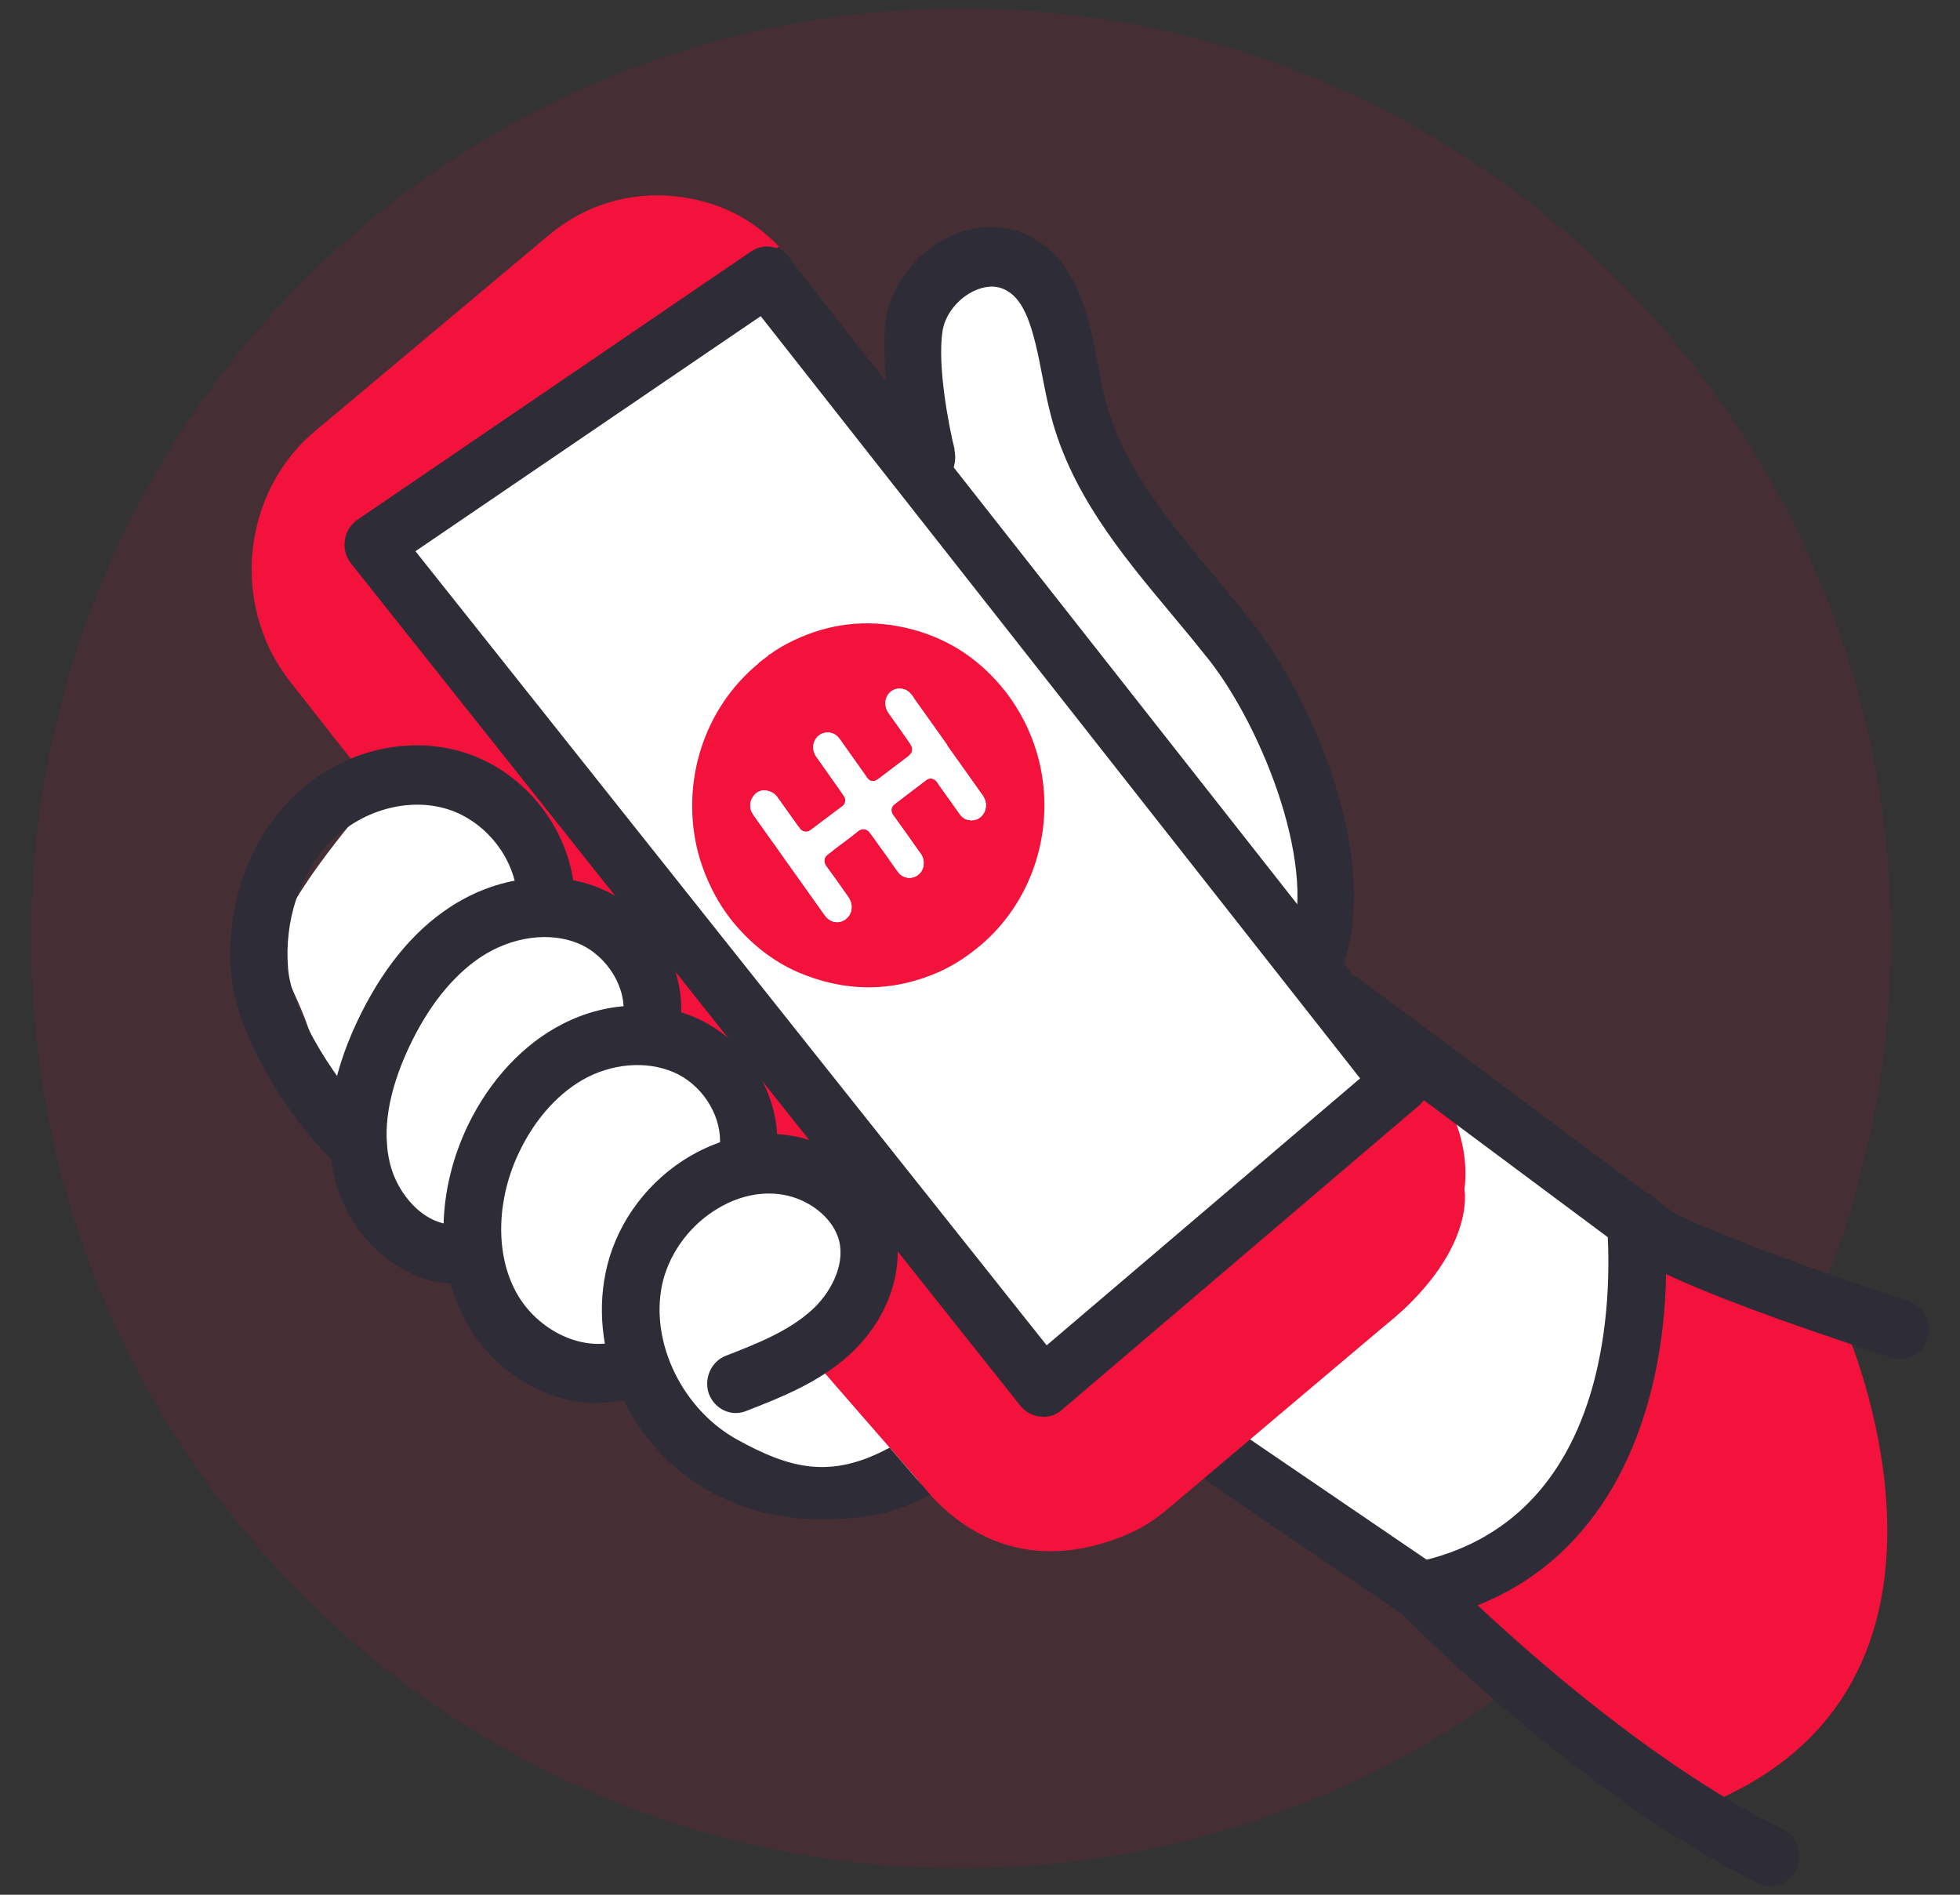
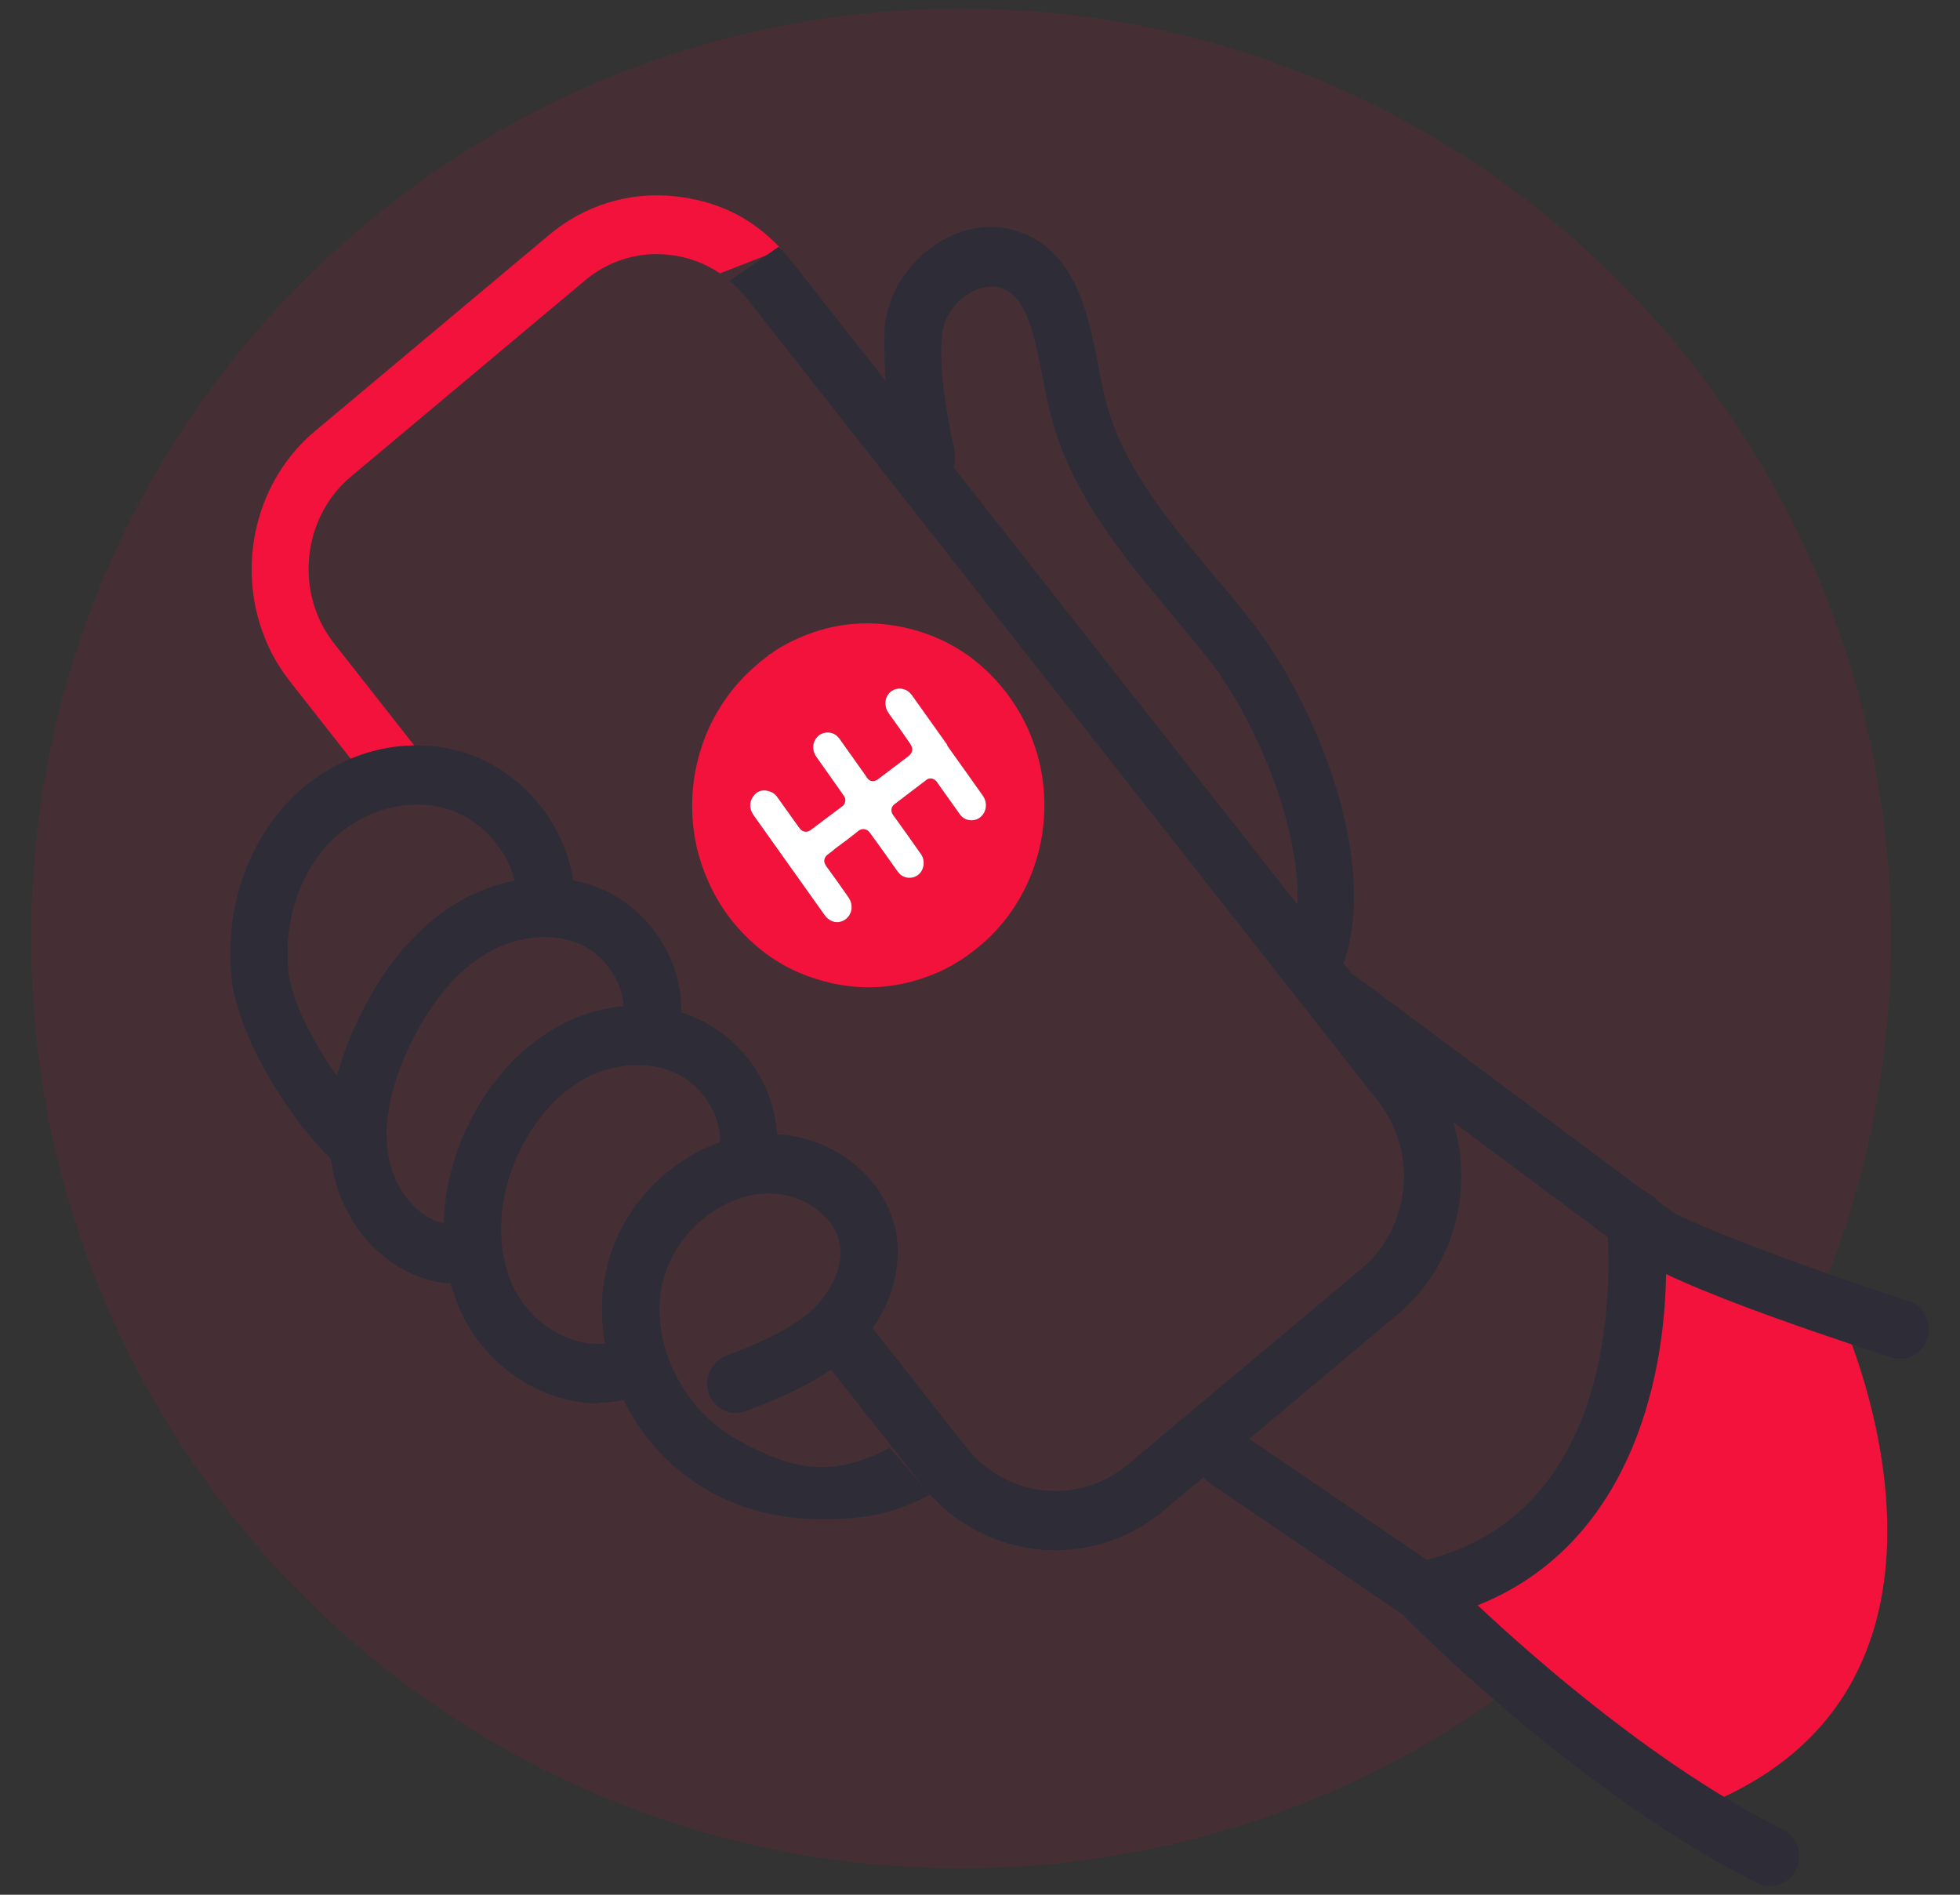
<svg xmlns="http://www.w3.org/2000/svg" width="60" height="58" viewBox="0 0 60 58" fill="none">
  <rect x="0" y="0" width="60" height="58" fill="#333333" stroke="none" />
  <path d="M29.419 57.189C45.139 57.189 57.883 44.445 57.883 28.725C57.883 13.005 45.139 0.261 29.419 0.261C13.698 0.261 0.955 13.005 0.955 28.725C0.955 44.445 13.698 57.189 29.419 57.189Z" fill="#F3123C" fill-opacity="0.1" />
-   <path d="M36.808 44.127L43.903 49.073L48.461 45.44L50.74 38.816L41.481 31.229C41.481 31.229 40.251 30.267 40.55 28.221C40.84 26.164 38.813 21.276 38.193 20.366C38.09 20.211 37.904 19.891 37.666 19.477C34.947 17.255 33.789 13.793 32.279 10.61C32.135 10.32 32.321 10.052 32.548 9.959C31.866 9.09 31.008 8.222 30.212 7.871C28.64 7.178 29.653 8.956 28.113 9.473C26.572 9.99 27.927 14.775 27.927 14.775L23.998 9.204C23.998 9.204 21.082 7.054 19.469 7.096C17.856 7.137 15.479 10.362 15.479 10.362C8.117 15.488 9.647 16.232 9.472 17.224C9.296 18.217 8.924 18.857 9.213 19.901C9.513 20.945 12.325 23.374 12.325 23.374C12.325 23.374 10.102 25.772 9.058 27.529C8.024 29.286 8.82 29.647 9.461 31.529C10.102 33.41 10.537 34.123 10.568 34.701C10.598 35.28 10.785 37.306 12.325 38.019C13.866 38.732 13.969 39.301 15.479 40.479C16.988 41.657 19.397 42.784 19.397 42.784C19.397 42.784 21.041 42.66 21.196 44.716C21.351 46.773 28.216 45.44 28.216 45.44C28.216 45.44 28.909 45.533 31.979 46.504C35.05 47.476 36.808 44.127 36.808 44.127Z" fill="white" />
-   <path d="M23.977 9.215L11.777 17.235L31.969 42.329L43.435 33.844C43.435 33.844 45.451 37.1 42.639 38.743C39.827 40.386 35.588 46.949 33.251 46.68C30.915 46.412 25.394 41.234 25.394 41.234C25.394 41.234 28.227 40.397 27.069 38.753C25.921 37.11 23.791 35.26 23.791 35.26C23.791 35.26 23.44 34.712 22.127 33.11C20.814 31.508 20.059 30.723 20.059 30.723C20.059 30.723 19.811 28.304 18.704 27.963C17.598 27.622 16.781 27.353 16.781 27.353C16.781 27.353 15.168 25.431 15.468 24.666C15.768 23.901 12.315 23.395 12.315 23.395L9.203 19.922C9.203 19.922 7.642 15.333 11.601 12.44C15.561 9.546 18.694 7.561 18.694 7.561C18.694 7.561 22.22 6.497 23.977 9.225V9.215Z" fill="#F3123C" />
  <path d="M51.979 38.247L56.438 40.526C56.438 40.526 61.479 51.715 51.979 55.341L43.902 49.376C43.902 49.376 50.17 47.364 50.17 37.677L51.979 38.247Z" fill="#F3123C" />
  <path d="M43.507 49.626C43.797 49.626 44.076 49.481 44.241 49.223C44.51 48.809 44.397 48.241 43.993 47.962L38.017 43.89C37.614 43.611 37.066 43.724 36.797 44.148C36.529 44.562 36.642 45.13 37.045 45.409L43.021 49.481C43.166 49.585 43.342 49.636 43.507 49.636V49.626Z" fill="#2E2D37" />
  <path d="M22.043 8.367C21.578 8.057 21.051 7.861 20.482 7.799C20.358 7.788 20.234 7.778 20.11 7.778C19.303 7.778 18.538 8.057 17.908 8.584L10.743 14.589C9.543 15.592 9.12 17.318 9.709 18.796C9.833 19.116 10.009 19.416 10.226 19.695L13.214 23.498C12.914 23.436 12.614 23.395 12.314 23.384C11.89 23.364 11.446 23.447 11.022 23.591L8.871 20.852C8.551 20.439 8.282 19.984 8.096 19.498C7.217 17.287 7.848 14.693 9.647 13.194L16.812 7.189C17.897 6.28 19.272 5.856 20.678 6.011C21.795 6.135 22.922 6.548 23.925 7.633" fill="#F3123C" />
  <path d="M23.842 7.551C23.966 7.685 24.09 7.819 24.214 7.974L43.559 32.572C45.389 34.898 45.047 38.34 42.794 40.231L35.629 46.236C34.657 47.052 33.478 47.455 32.31 47.455C30.78 47.455 29.25 46.773 28.216 45.45L25.238 41.668C25.3 41.523 25.341 41.378 25.393 41.223C25.6 40.986 25.786 40.737 25.92 40.489C26.013 40.334 26.086 40.148 26.169 39.962L29.58 44.303C30.8 45.853 33.023 46.091 34.522 44.83L41.687 38.825C42.411 38.216 42.866 37.347 42.959 36.386C43.052 35.415 42.783 34.474 42.194 33.72L22.85 9.122C22.695 8.925 22.519 8.75 22.333 8.595" fill="#2E2D37" />
-   <path d="M33.954 42.112L44.034 33.296C44.034 33.296 45.047 34.712 44.83 36.407C44.83 36.407 45.213 38.329 42.349 40.614L35.742 46.195C35.411 46.474 35.06 46.711 34.667 46.897C33.354 47.507 30.438 48.355 28.061 45.264L24.597 41.285L27.482 38.567L31.493 43.301C31.493 43.301 32.992 44.076 33.954 42.123V42.112Z" fill="#F3123C" />
-   <path d="M31.938 43.373C32.145 43.373 32.341 43.3 32.496 43.166L43.435 33.844C43.807 33.523 43.859 32.955 43.548 32.562C43.238 32.18 42.69 32.118 42.308 32.438L32.041 41.182L12.718 16.873L23.966 9.215C24.37 8.936 24.483 8.377 24.215 7.954C23.946 7.54 23.408 7.416 22.995 7.695L10.939 15.912C10.733 16.057 10.588 16.284 10.557 16.532C10.515 16.79 10.588 17.049 10.743 17.245L31.235 43.032C31.38 43.218 31.597 43.331 31.824 43.362C31.855 43.362 31.876 43.362 31.907 43.362L31.938 43.373Z" fill="#2E2D37" />
  <path d="M40.23 30.289C40.571 30.289 40.891 30.082 41.036 29.741C42.37 26.496 40.219 21.452 38.338 19.054C37.965 18.579 37.573 18.103 37.18 17.638C35.691 15.85 34.275 14.155 33.799 12.068C33.737 11.788 33.675 11.499 33.623 11.199C33.323 9.649 32.951 7.716 31.204 7.096C30.428 6.817 29.529 6.931 28.743 7.417C27.875 7.954 27.265 8.843 27.11 9.804C27.006 10.455 27.11 12.739 27.482 14C27.482 14.072 27.492 14.134 27.513 14.207H27.544C27.647 14.496 27.771 14.713 27.916 14.796C28.226 14.992 28.609 14.972 28.898 14.744C29.177 14.538 29.291 14.134 29.219 13.783V13.762V13.742C29.053 13.08 28.681 11.179 28.857 10.114C28.929 9.68 29.239 9.246 29.663 8.988C30.005 8.781 30.366 8.719 30.656 8.822C31.39 9.081 31.638 10.083 31.917 11.561C31.979 11.881 32.041 12.191 32.114 12.491C32.693 15.003 34.316 16.946 35.877 18.816C36.26 19.271 36.642 19.736 37.004 20.191C38.669 22.31 40.406 26.702 39.444 29.017C39.258 29.483 39.465 30.01 39.909 30.206C40.023 30.258 40.137 30.278 40.25 30.278L40.23 30.289Z" fill="#2E2D37" />
  <path d="M27.234 44.313C25.424 45.295 24.173 44.954 22.561 44.065C20.886 43.135 19.904 41.099 20.265 39.342C20.451 38.453 21.03 37.606 21.837 37.079C22.571 36.593 23.388 36.428 24.122 36.603C24.897 36.789 25.549 37.368 25.693 38.009C25.869 38.774 25.393 39.621 24.835 40.117C24.122 40.758 23.15 41.14 22.219 41.502C21.765 41.678 21.537 42.205 21.702 42.67C21.878 43.135 22.385 43.373 22.829 43.197C23.863 42.794 25.042 42.339 25.993 41.481C27.161 40.417 27.699 38.929 27.399 37.585C27.099 36.262 25.962 35.177 24.515 34.825C23.305 34.536 22.023 34.794 20.886 35.539C19.676 36.334 18.818 37.585 18.539 38.96C18.011 41.523 19.355 44.334 21.723 45.657C22.747 46.225 23.905 46.504 25.104 46.504C26.386 46.504 27.275 46.391 28.474 45.75" fill="#2E2D37" />
-   <path d="M18.332 42.939C18.684 42.939 19.035 42.888 19.376 42.794C19.842 42.66 20.11 42.154 19.976 41.678C19.842 41.193 19.356 40.913 18.89 41.058C17.753 41.389 16.337 40.665 15.737 39.435C15.158 38.268 15.22 36.655 15.902 35.25C16.399 34.216 17.143 33.4 18.001 32.966C18.911 32.511 19.966 32.48 20.772 32.893C21.579 33.317 22.116 34.237 22.034 35.095C21.992 35.591 22.344 36.035 22.819 36.087C23.316 36.128 23.729 35.766 23.781 35.27C23.925 33.679 23.016 32.046 21.558 31.281C20.255 30.599 18.632 30.619 17.226 31.343C16.027 31.953 14.993 33.059 14.321 34.454C13.39 36.397 13.328 38.578 14.166 40.273C14.972 41.916 16.668 42.96 18.322 42.96L18.332 42.939Z" fill="#2E2D37" />
+   <path d="M18.332 42.939C18.684 42.939 19.035 42.888 19.376 42.794C19.842 42.66 20.11 42.154 19.976 41.678C19.842 41.193 19.356 40.913 18.89 41.058C17.753 41.389 16.337 40.665 15.737 39.435C15.158 38.268 15.22 36.655 15.902 35.25C16.399 34.216 17.143 33.4 18.001 32.966C18.911 32.511 19.966 32.48 20.772 32.893C21.579 33.317 22.116 34.237 22.034 35.095C21.992 35.591 22.344 36.035 22.819 36.087C23.316 36.128 23.729 35.766 23.781 35.27C23.925 33.679 23.016 32.046 21.558 31.281C20.255 30.599 18.632 30.619 17.226 31.343C16.027 31.953 14.993 33.059 14.321 34.454C13.39 36.397 13.328 38.578 14.166 40.273C14.972 41.916 16.668 42.96 18.322 42.96Z" fill="#2E2D37" />
  <path d="M13.928 39.311H13.959C14.444 39.311 14.837 38.898 14.827 38.391C14.827 37.895 14.403 37.461 13.938 37.492H13.928C12.956 37.492 12.149 36.531 11.932 35.59C11.694 34.588 11.891 33.41 12.511 32.076C13.101 30.815 13.845 29.885 14.703 29.306C15.665 28.666 16.823 28.511 17.712 28.883C18.611 29.265 19.221 30.288 19.066 31.156C18.983 31.652 19.294 32.118 19.779 32.211C20.255 32.304 20.71 31.973 20.803 31.477C21.103 29.751 20.059 27.911 18.384 27.198C16.967 26.599 15.199 26.826 13.762 27.777C12.614 28.531 11.663 29.72 10.929 31.28C10.123 32.996 9.885 34.588 10.226 36.004C10.671 37.885 12.263 39.29 13.938 39.29L13.928 39.311Z" fill="#2E2D37" />
  <path d="M10.96 35.931C11.208 35.931 11.457 35.818 11.632 35.611C11.942 35.228 11.901 34.66 11.529 34.329C10.402 33.337 8.934 31.032 8.82 29.658C8.696 28.19 9.172 26.743 10.102 25.782C11.053 24.8 12.501 24.397 13.7 24.769C14.92 25.152 15.84 26.371 15.84 27.622C15.84 28.118 16.233 28.531 16.719 28.531C17.205 28.531 17.598 28.128 17.598 27.622C17.598 25.575 16.171 23.653 14.207 23.033C12.377 22.464 10.278 23.033 8.861 24.5C7.569 25.834 6.897 27.818 7.073 29.823C7.238 31.725 8.954 34.464 10.402 35.725C10.567 35.869 10.774 35.942 10.97 35.942L10.96 35.931Z" fill="#2E2D37" />
  <path d="M54.198 57.729C54.529 57.729 54.839 57.543 54.994 57.212C55.2 56.757 55.025 56.22 54.58 56.003C50.796 54.122 47.043 50.835 45.234 49.14C49.369 47.497 50.931 43.176 51.003 39.001C52.223 39.58 54.311 40.386 57.899 41.554C58.364 41.709 58.85 41.44 59.005 40.965C59.15 40.489 58.892 39.972 58.426 39.828C55.263 38.794 51.541 37.409 50.837 36.893C50.662 36.583 50.321 36.376 49.959 36.417C49.493 36.479 49.163 36.986 49.194 37.471C49.349 39.58 49.39 46.566 43.321 47.827C43.001 47.889 42.742 48.137 42.649 48.458C42.556 48.778 42.649 49.13 42.877 49.367C43.094 49.595 48.315 54.907 53.805 57.646C53.929 57.708 54.053 57.739 54.187 57.739L54.198 57.729Z" fill="#2E2D37" />
  <path d="M50.682 38.743C50.951 38.743 51.22 38.609 51.396 38.371C51.675 37.968 51.592 37.399 51.199 37.1L41.553 29.917C41.16 29.627 40.612 29.72 40.323 30.123C40.044 30.526 40.126 31.095 40.519 31.395L50.166 38.578C50.321 38.691 50.496 38.753 50.682 38.753V38.743Z" fill="#2E2D37" />
  <path d="M23.512 20.057C23.512 20.057 23.553 20.036 23.574 20.026C23.801 19.86 24.039 19.726 24.297 19.602C25.383 19.085 26.52 18.951 27.689 19.209C28.95 19.488 29.984 20.15 30.79 21.183C31.007 21.462 31.193 21.762 31.359 22.082C31.617 22.599 31.803 23.147 31.896 23.726C32.227 25.752 31.452 27.808 29.88 29.048C29.518 29.338 29.136 29.576 28.722 29.762C27.296 30.382 25.858 30.371 24.432 29.762C23.625 29.41 22.953 28.862 22.395 28.17C22.198 27.922 22.023 27.653 21.868 27.364C21.63 26.909 21.444 26.434 21.33 25.938C20.865 23.881 21.558 21.679 23.212 20.315C23.232 20.294 23.243 20.274 23.263 20.263C23.346 20.201 23.429 20.139 23.522 20.067L23.512 20.057ZM27.978 21.369C27.978 21.369 27.926 21.287 27.895 21.256C27.771 21.09 27.554 21.039 27.368 21.111C27.182 21.194 27.078 21.39 27.11 21.597C27.12 21.69 27.161 21.772 27.213 21.845C27.43 22.145 27.647 22.454 27.854 22.754C27.875 22.785 27.895 22.816 27.906 22.847C27.947 22.94 27.916 23.054 27.844 23.116C27.844 23.116 27.823 23.126 27.823 23.137C27.513 23.374 27.192 23.612 26.882 23.85C26.851 23.87 26.82 23.891 26.789 23.901C26.696 23.933 26.613 23.901 26.551 23.819C26.531 23.798 26.52 23.777 26.51 23.757C26.241 23.374 25.972 23.002 25.703 22.62C25.61 22.496 25.497 22.424 25.342 22.424C25.176 22.424 25.042 22.496 24.959 22.641C24.866 22.796 24.876 22.961 24.959 23.116C24.98 23.157 25.011 23.199 25.042 23.24C25.29 23.591 25.538 23.943 25.786 24.294C25.807 24.325 25.828 24.356 25.848 24.387C25.9 24.48 25.879 24.604 25.797 24.677C25.797 24.677 25.786 24.677 25.776 24.687C25.455 24.925 25.135 25.173 24.814 25.41C24.701 25.493 24.566 25.472 24.483 25.359C24.473 25.338 24.452 25.317 24.442 25.307C24.225 25.007 24.018 24.708 23.801 24.408C23.729 24.305 23.636 24.242 23.512 24.212C23.336 24.17 23.181 24.212 23.067 24.366C22.953 24.522 22.933 24.687 23.015 24.863C23.036 24.894 23.057 24.935 23.077 24.966C23.801 25.979 24.515 26.992 25.238 28.005C25.269 28.046 25.311 28.098 25.352 28.129C25.517 28.263 25.734 28.263 25.9 28.129C26.055 28.005 26.117 27.788 26.034 27.581C26.014 27.529 25.983 27.477 25.952 27.436C25.745 27.136 25.528 26.837 25.311 26.537C25.29 26.516 25.279 26.485 25.259 26.454C25.207 26.351 25.238 26.237 25.331 26.165C25.414 26.103 25.497 26.041 25.579 25.968C25.817 25.793 26.055 25.617 26.282 25.431C26.365 25.369 26.479 25.359 26.572 25.431C26.603 25.452 26.624 25.493 26.655 25.524C26.799 25.721 26.934 25.917 27.078 26.113C27.203 26.289 27.327 26.465 27.451 26.64C27.482 26.682 27.513 26.723 27.554 26.764C27.709 26.899 27.937 26.909 28.102 26.785C28.257 26.671 28.319 26.444 28.247 26.248C28.226 26.196 28.195 26.134 28.154 26.093C27.895 25.721 27.637 25.359 27.368 24.987C27.347 24.966 27.337 24.935 27.316 24.914C27.265 24.801 27.285 24.687 27.389 24.615C27.709 24.366 28.03 24.129 28.35 23.881C28.454 23.798 28.578 23.819 28.671 23.922C28.691 23.943 28.702 23.963 28.712 23.984C28.929 24.294 29.157 24.604 29.374 24.914C29.467 25.049 29.591 25.111 29.746 25.111C30.087 25.111 30.294 24.718 30.118 24.408C30.098 24.366 30.067 24.325 30.035 24.284C29.694 23.798 29.343 23.312 28.991 22.816C28.65 22.341 28.309 21.855 27.968 21.38L27.978 21.369Z" fill="#F3123C" />
  <path d="M29.001 22.806C28.66 22.33 28.319 21.845 27.978 21.369C27.947 21.328 27.926 21.287 27.895 21.256C27.771 21.09 27.554 21.038 27.368 21.111C27.182 21.194 27.078 21.39 27.109 21.596C27.12 21.69 27.161 21.772 27.213 21.845C27.43 22.144 27.647 22.454 27.854 22.754C27.874 22.785 27.895 22.816 27.905 22.847C27.947 22.94 27.916 23.054 27.843 23.116C27.843 23.116 27.823 23.126 27.823 23.137C27.513 23.374 27.192 23.612 26.882 23.85C26.851 23.87 26.82 23.891 26.789 23.901C26.696 23.932 26.613 23.901 26.551 23.819C26.53 23.798 26.52 23.777 26.51 23.757C26.241 23.374 25.972 23.002 25.703 22.62C25.61 22.496 25.497 22.423 25.341 22.423C25.176 22.423 25.042 22.496 24.959 22.64C24.866 22.795 24.876 22.961 24.959 23.116C24.98 23.157 25.011 23.198 25.042 23.24C25.29 23.591 25.538 23.943 25.786 24.294C25.807 24.325 25.827 24.356 25.848 24.387C25.9 24.48 25.879 24.604 25.796 24.677C25.796 24.677 25.786 24.677 25.776 24.687C25.455 24.924 25.135 25.173 24.814 25.41C24.7 25.493 24.566 25.472 24.483 25.359C24.473 25.338 24.452 25.317 24.442 25.307C24.225 25.007 24.018 24.707 23.801 24.408C23.729 24.304 23.636 24.242 23.511 24.211C23.336 24.17 23.181 24.211 23.067 24.366C22.953 24.521 22.932 24.687 23.015 24.863C23.036 24.893 23.056 24.935 23.077 24.966C23.801 25.979 24.514 26.992 25.238 28.004C25.269 28.046 25.31 28.098 25.352 28.128C25.517 28.263 25.734 28.263 25.9 28.128C26.055 28.004 26.117 27.787 26.034 27.581C26.013 27.529 25.982 27.477 25.951 27.436C25.745 27.136 25.527 26.837 25.31 26.537C25.29 26.516 25.279 26.485 25.259 26.454C25.207 26.351 25.238 26.237 25.331 26.165C25.414 26.103 25.497 26.041 25.579 25.968C25.817 25.793 26.055 25.617 26.282 25.431C26.365 25.369 26.479 25.359 26.572 25.431C26.603 25.452 26.623 25.493 26.654 25.524C26.799 25.72 26.934 25.917 27.078 26.113C27.202 26.289 27.326 26.465 27.451 26.64C27.482 26.681 27.513 26.723 27.554 26.764C27.709 26.899 27.936 26.909 28.102 26.785C28.257 26.671 28.319 26.444 28.247 26.247C28.226 26.196 28.195 26.134 28.154 26.092C27.895 25.72 27.637 25.359 27.368 24.986C27.347 24.966 27.337 24.935 27.316 24.914C27.265 24.8 27.285 24.687 27.389 24.614C27.709 24.366 28.029 24.129 28.35 23.881C28.453 23.798 28.578 23.819 28.671 23.922C28.691 23.943 28.702 23.963 28.712 23.984C28.929 24.294 29.157 24.604 29.374 24.914C29.467 25.049 29.591 25.11 29.746 25.11C30.087 25.11 30.294 24.718 30.118 24.408C30.097 24.366 30.066 24.325 30.035 24.284C29.694 23.798 29.343 23.312 28.991 22.816L29.001 22.806Z" fill="white" />
</svg>